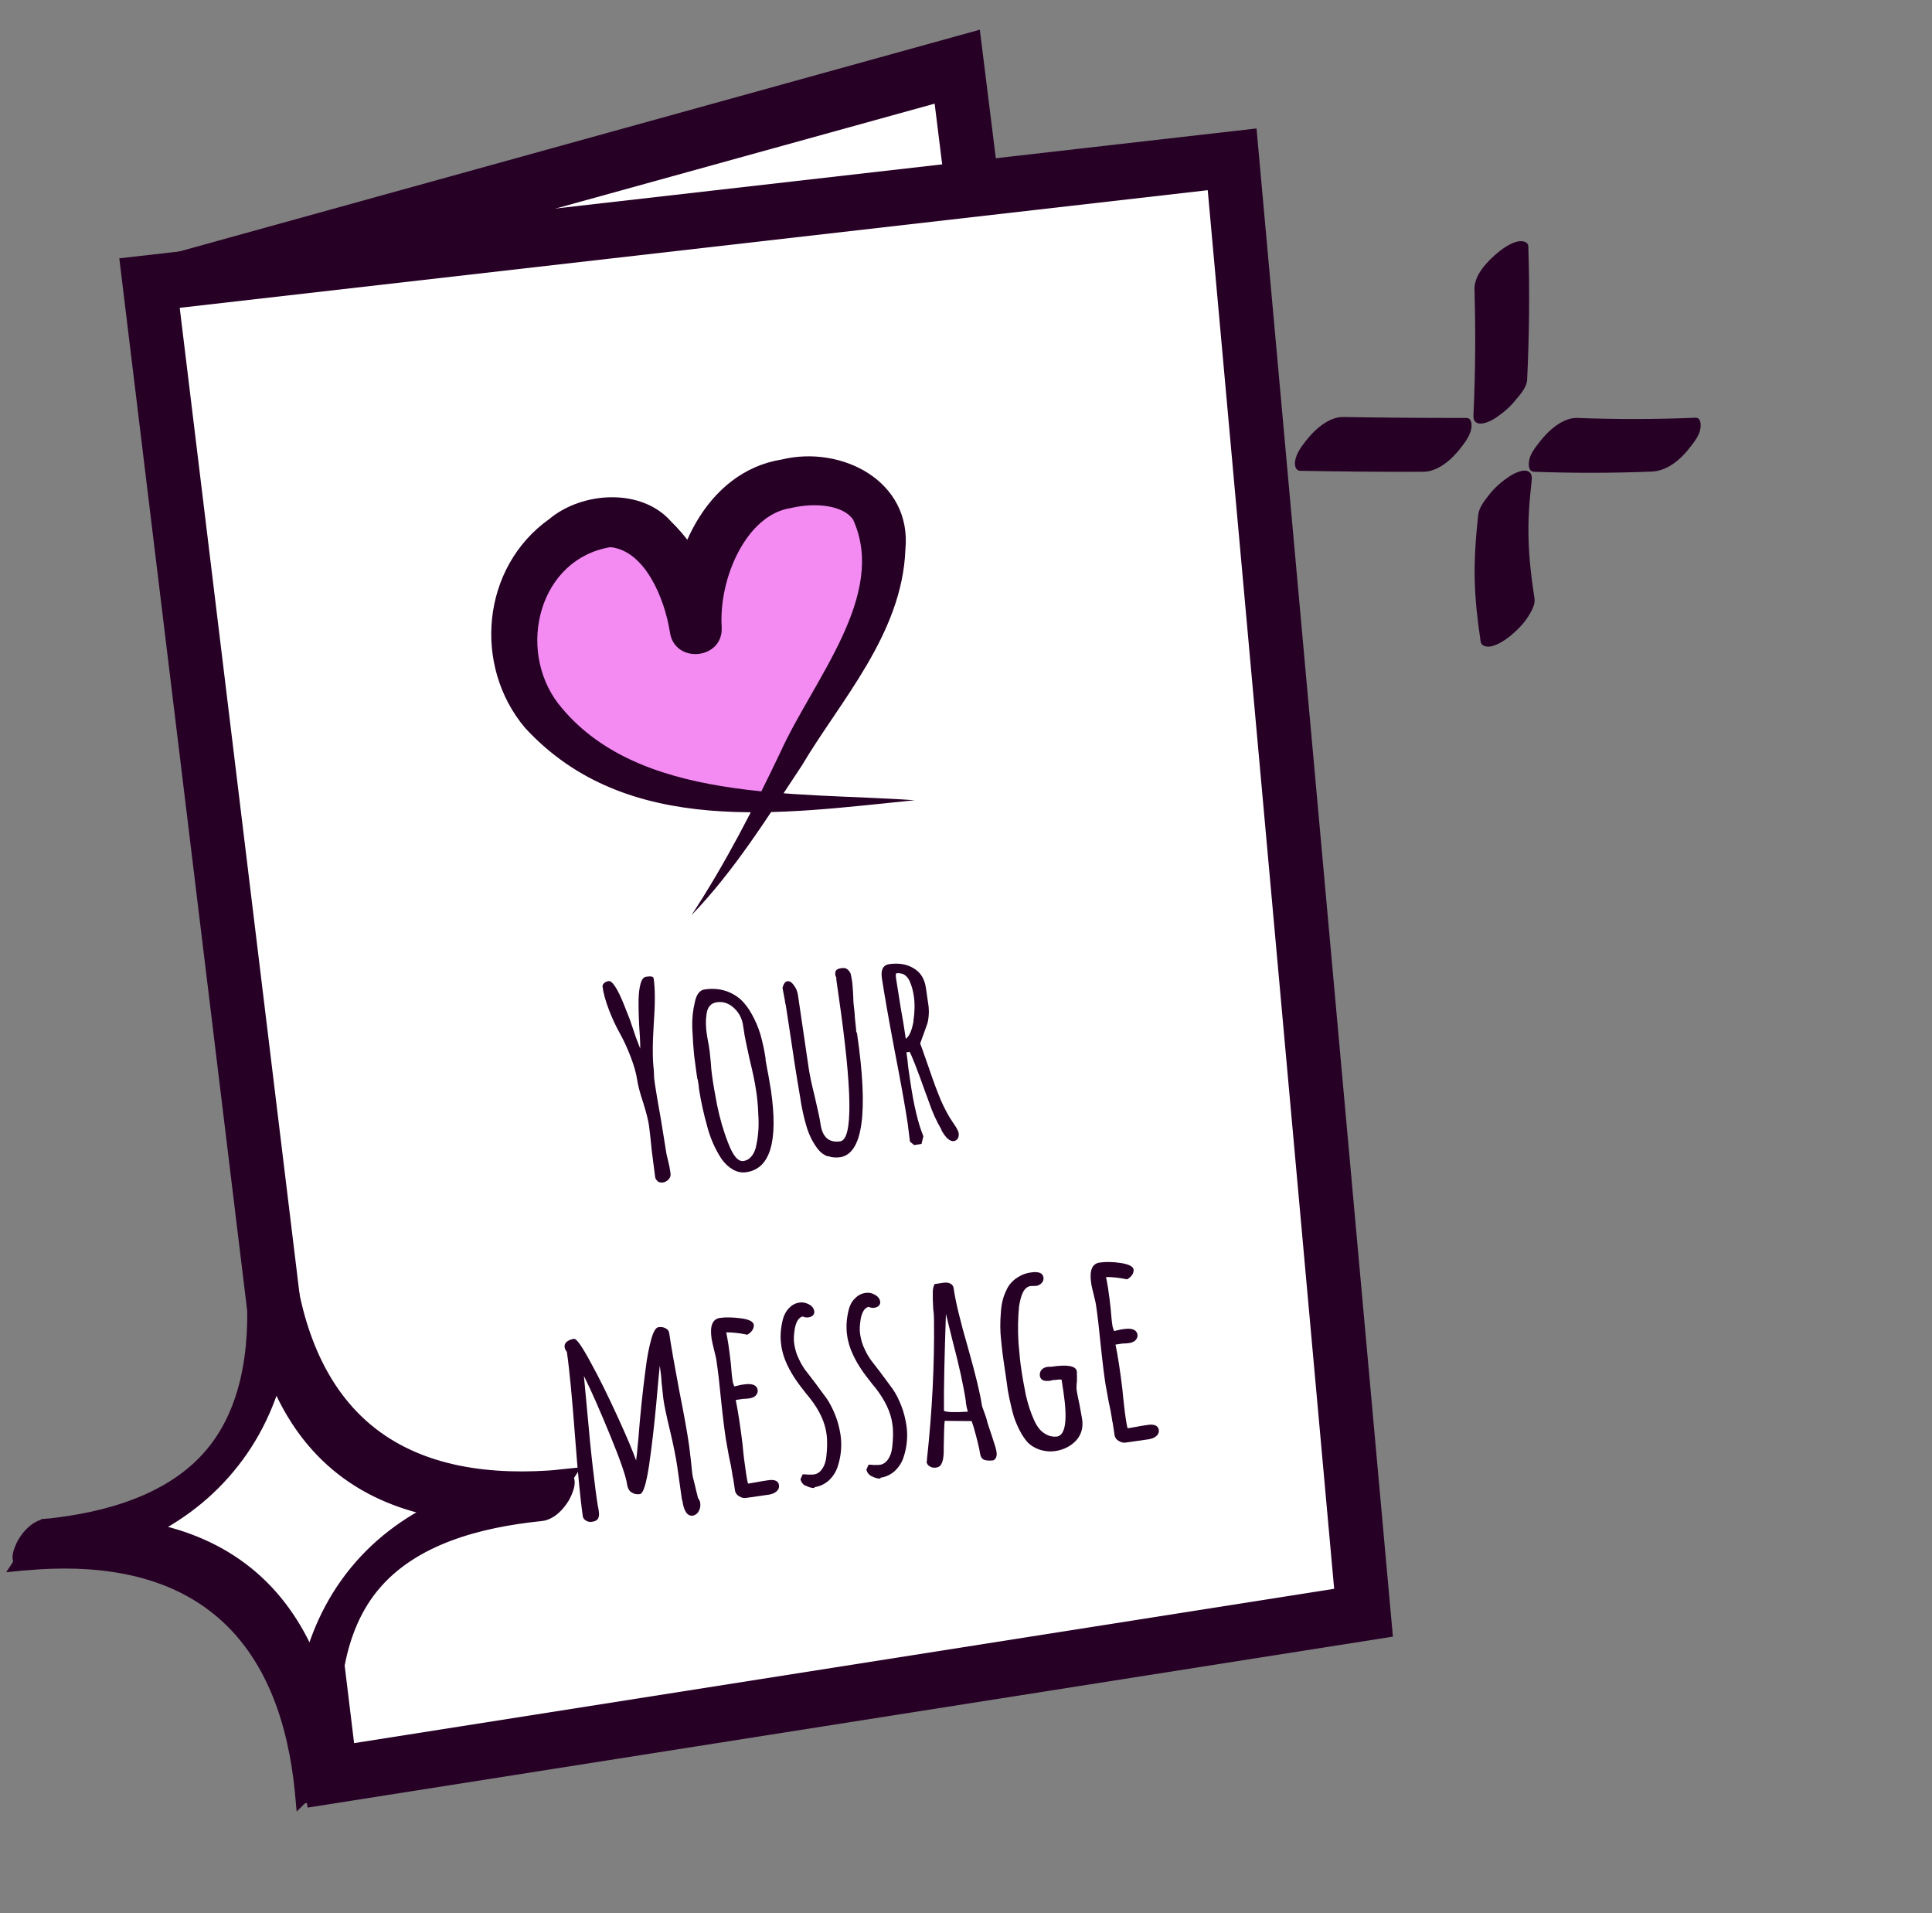
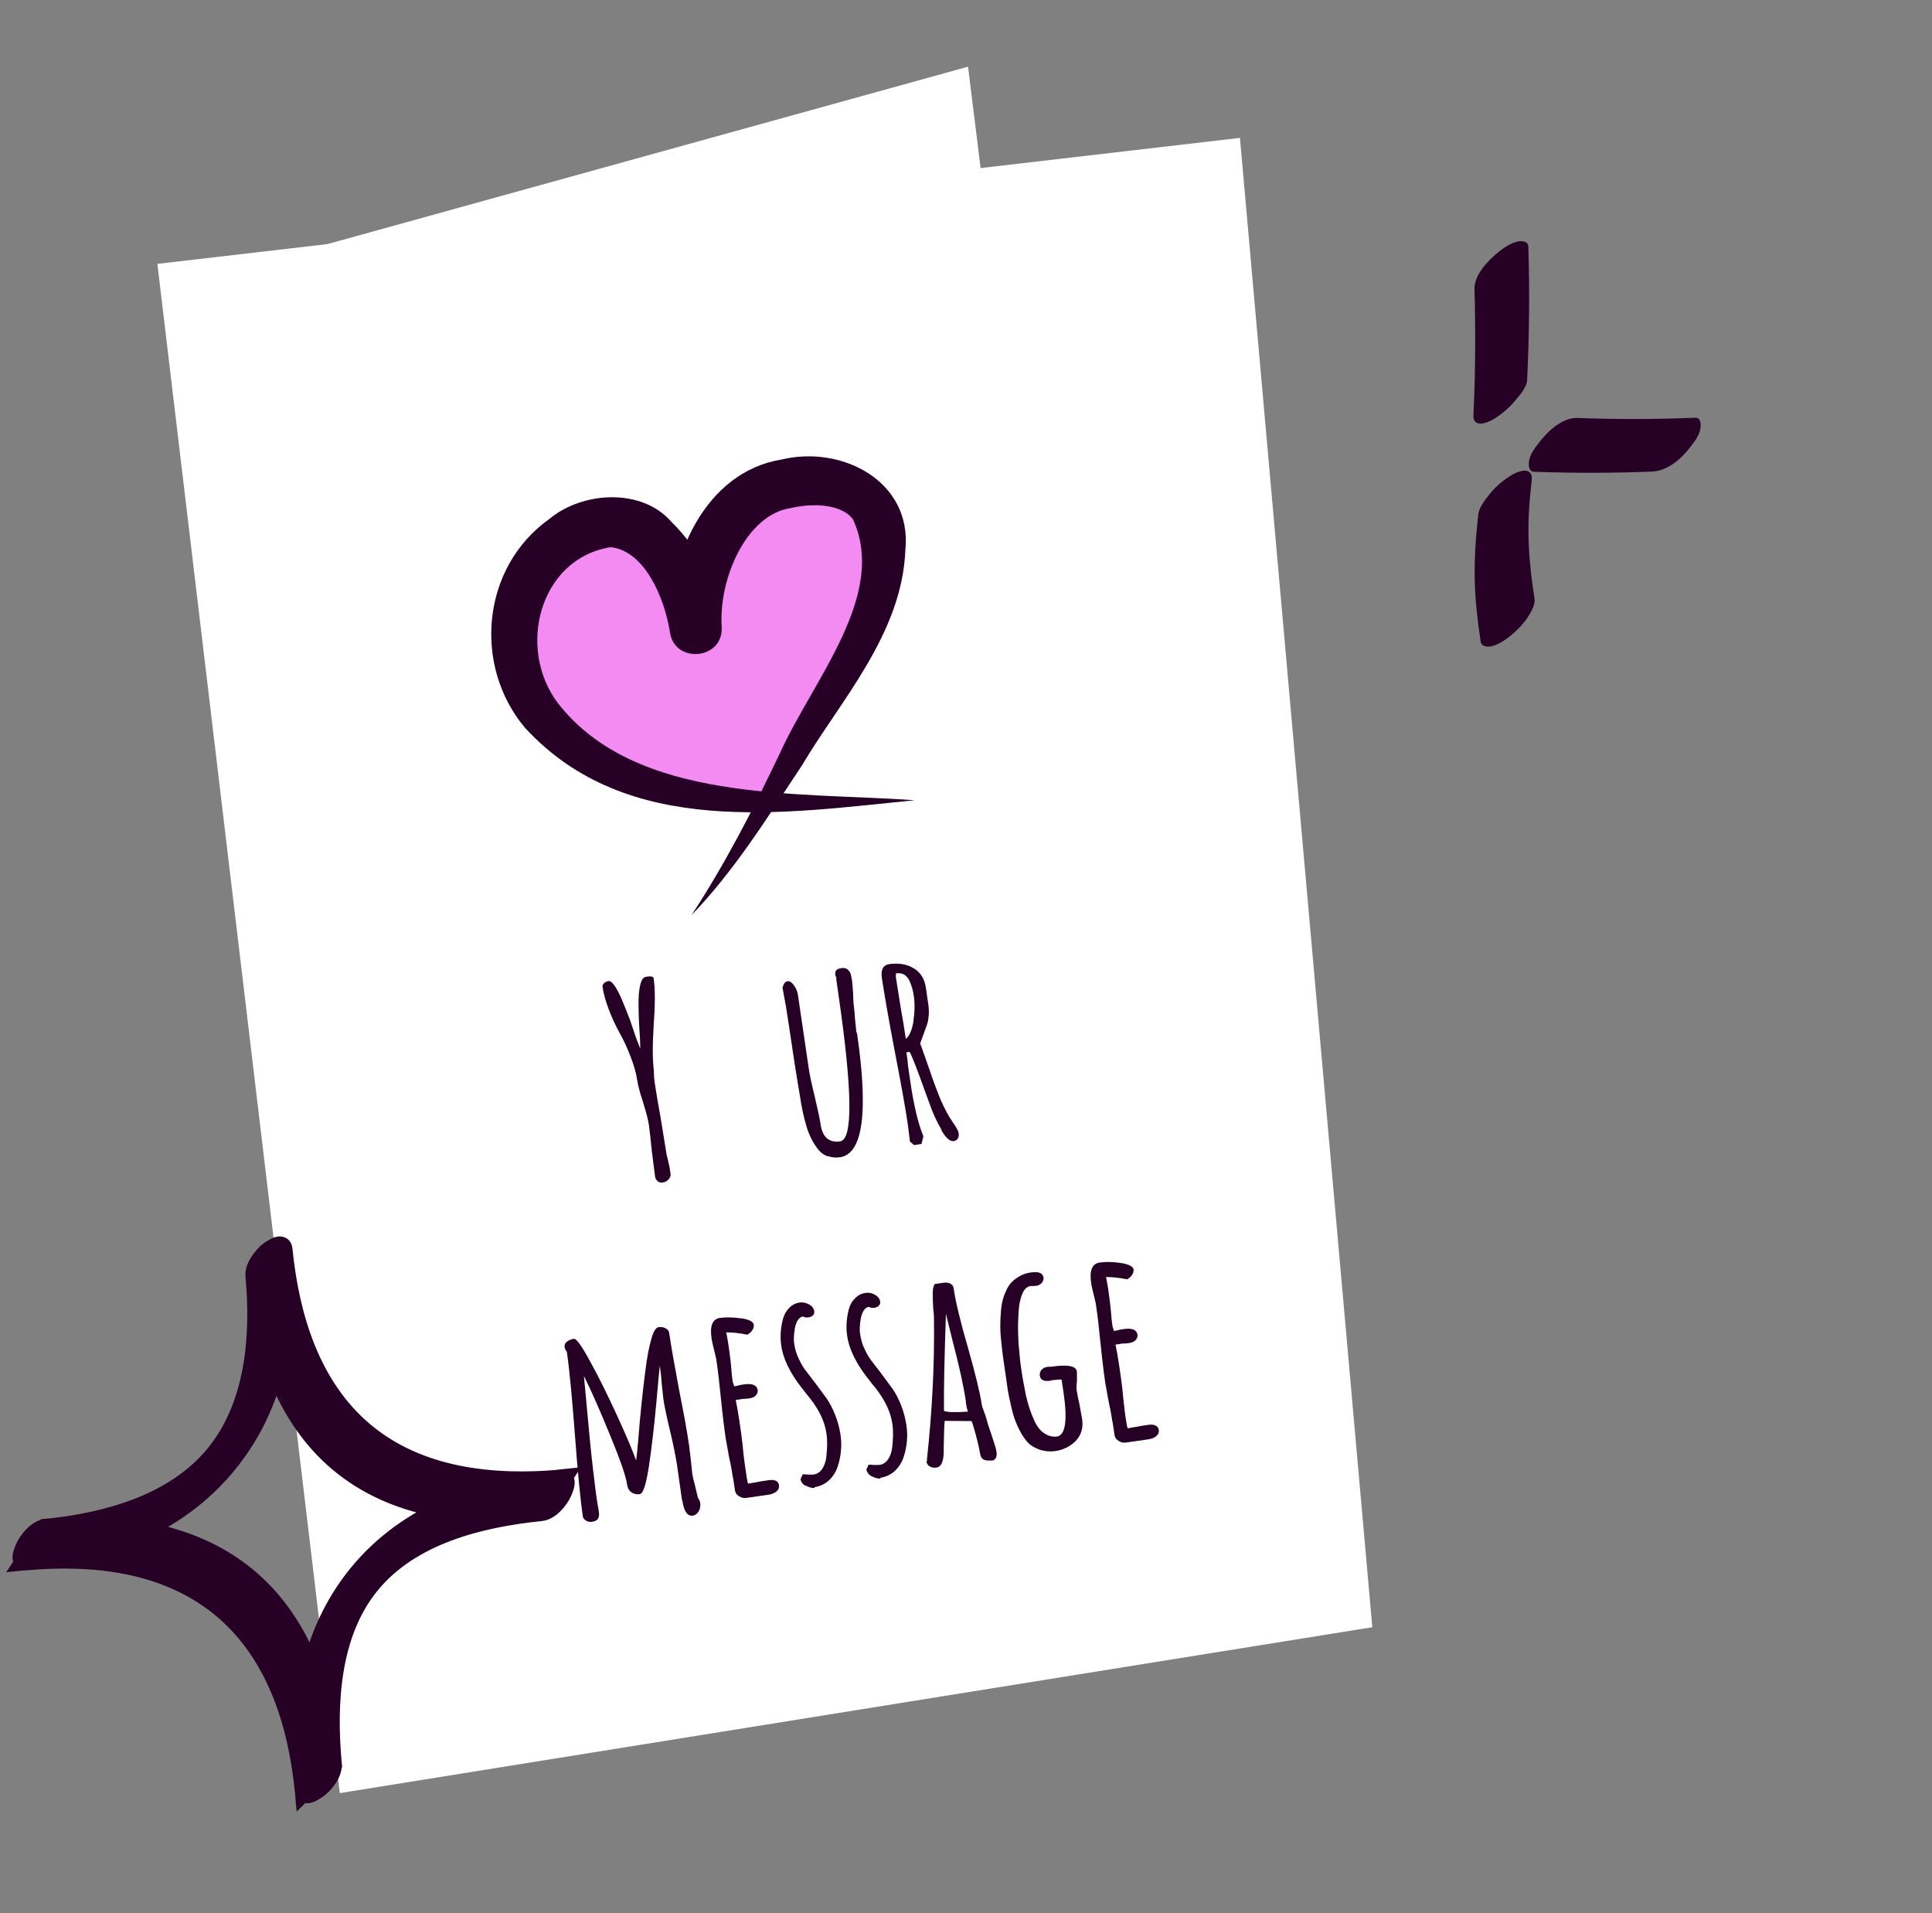
<svg xmlns="http://www.w3.org/2000/svg" width="100" height="99" viewBox="0 0 100 99" fill="none">
  <rect x="0" y="0" width="100" height="99" fill="#808080" stroke="none" />
  <path d="M50.944 10.221L50.106 3.451L8.311 15.024" fill="white" />
-   <path d="M8.098 16.512L7.402 13.535L50.715 1.537L51.772 10.024L49.004 10.415L48.377 5.364L8.098 16.512Z" fill="#260025" />
  <path d="M8.146 13.656L17.588 92.796L71.031 84.21L64.179 7.136L8.146 13.656Z" fill="white" />
-   <path d="M15.919 93.537L6.175 13.369L65.037 6.648L72.096 84.697L15.919 93.546L15.919 93.537ZM9.302 15.93L18.328 90.209L69.056 82.222L62.512 9.843L9.302 15.93Z" fill="#260025" />
  <path d="M34.049 61.128C33.97 61.075 33.924 61 33.91 60.912L33.738 59.567C33.676 58.965 33.63 58.516 33.588 58.221C33.547 57.947 33.447 57.566 33.289 57.054C33.12 56.554 33.021 56.162 32.979 55.878C32.925 55.528 32.814 55.136 32.647 54.702C32.481 54.267 32.292 53.845 32.072 53.456C31.863 53.078 31.675 52.677 31.508 52.232C31.341 51.787 31.23 51.395 31.187 51.056C31.185 50.99 31.205 50.934 31.269 50.877C31.334 50.821 31.409 50.785 31.497 50.772C31.595 50.758 31.708 50.853 31.835 51.047C31.984 51.273 32.136 51.587 32.303 52.011C32.469 52.423 32.564 52.672 32.6 52.759L32.913 53.683L33.139 54.27C33.135 54.116 33.14 53.918 33.122 53.677C33.065 52.899 33.046 52.263 33.052 51.735C33.063 51.373 33.099 51.097 33.159 50.898C33.218 50.687 33.313 50.563 33.445 50.548C33.696 50.508 33.829 50.537 33.832 50.636C33.913 51.16 33.915 51.951 33.837 53.008C33.77 54.064 33.772 54.855 33.843 55.391L33.85 55.621C33.854 55.764 33.857 55.84 33.869 55.873L33.897 56.092C33.953 56.485 34.059 57.097 34.204 57.905L34.501 59.741L34.577 60.058L34.652 60.385L34.707 60.735C34.721 60.844 34.691 60.944 34.606 61.034C34.521 61.124 34.424 61.182 34.292 61.197C34.205 61.2 34.117 61.192 34.038 61.139L34.049 61.128Z" fill="#260025" />
-   <path d="M37.94 60.528C37.717 60.403 37.525 60.222 37.353 59.986C37.008 59.458 36.748 58.873 36.586 58.219C36.414 57.609 36.286 57.009 36.192 56.43C36.177 56.32 36.163 56.222 36.161 56.156L36.121 55.905C36.121 55.905 36.108 55.839 36.097 55.84L36.057 55.588L35.928 54.615C35.898 54.319 35.861 53.848 35.831 53.19C35.817 52.74 35.859 52.3 35.966 51.857C36.005 51.669 36.066 51.514 36.15 51.401C36.235 51.289 36.342 51.22 36.474 51.205C36.846 51.15 37.187 51.172 37.497 51.262C37.807 51.352 38.086 51.508 38.323 51.709C38.538 51.912 38.743 52.169 38.917 52.493C39.092 52.806 39.245 53.153 39.355 53.523C39.465 53.904 39.554 54.308 39.622 54.745L39.626 54.855C39.678 55.139 39.719 55.401 39.77 55.63L39.903 56.417C40.291 59.074 39.861 60.481 38.636 60.661C38.396 60.701 38.164 60.653 37.94 60.528ZM38.918 59.818C39.034 59.661 39.117 59.472 39.153 59.229C39.259 58.731 39.287 58.215 39.249 57.667C39.235 57.195 39.189 56.779 39.135 56.44C39.079 56.025 38.964 55.49 38.801 54.825C38.648 54.127 38.534 53.603 38.49 53.253L38.45 53.001C38.384 52.652 38.222 52.371 37.962 52.138C37.703 51.915 37.426 51.824 37.109 51.867C36.791 51.909 36.611 52.123 36.568 52.498C36.522 52.796 36.522 53.169 36.602 53.628C36.629 53.803 36.655 53.945 36.681 54.065L36.736 54.437L36.799 55.072C36.805 55.269 36.833 55.477 36.862 55.707C36.932 56.21 37.023 56.69 37.115 57.182C37.256 57.869 37.441 58.523 37.69 59.152C37.941 59.815 38.203 60.125 38.487 60.084C38.651 60.057 38.791 59.976 38.918 59.818Z" fill="#260025" />
  <path d="M42.84 59.843C42.651 59.772 42.483 59.656 42.346 59.484C42.072 59.13 41.862 58.719 41.726 58.229C41.604 57.815 41.49 57.314 41.406 56.723C41.234 55.729 41.044 54.516 40.836 53.083L40.672 52.023C40.659 51.969 40.635 51.882 40.62 51.75C40.554 51.401 40.515 51.193 40.502 51.117C40.562 50.906 40.635 50.805 40.755 50.78C40.865 50.765 40.977 50.828 41.091 50.989C41.206 51.139 41.277 51.313 41.304 51.51L41.857 55.271C41.912 55.643 42.014 56.123 42.164 56.722C42.34 57.464 42.443 57.955 42.471 58.174C42.569 58.852 42.907 59.149 43.487 59.066C44.154 58.969 44.121 56.444 43.401 51.491L43.29 50.714L43.286 50.583C43.286 50.583 43.251 50.518 43.239 50.474C43.225 50.365 43.233 50.277 43.275 50.221C43.318 50.164 43.415 50.118 43.557 50.102C43.678 50.088 43.777 50.096 43.855 50.159C43.934 50.223 43.992 50.298 44.027 50.385C44.04 50.439 44.065 50.548 44.092 50.701C44.118 50.843 44.136 51.084 44.157 51.413C44.165 51.687 44.172 51.918 44.2 52.115C44.228 52.322 44.245 52.52 44.25 52.684L44.311 53.264L44.315 53.374C44.315 53.374 44.35 53.45 44.362 53.493C44.957 57.583 44.659 59.711 43.478 59.889C43.26 59.918 43.05 59.902 42.862 59.831L42.84 59.843Z" fill="#260025" />
  <path d="M48.74 58.479C48.473 58.026 48.262 57.56 48.093 57.06L47.925 56.604C47.469 55.322 47.184 54.605 47.08 54.433L46.916 54.46C46.957 54.722 46.987 54.974 47.004 55.193L47.115 55.958C47.295 57.194 47.521 58.142 47.794 58.804L47.696 59.202L47.313 59.258L47.099 59.078L46.983 58.148C46.86 57.317 46.636 56.072 46.31 54.39C45.971 52.61 45.758 51.354 45.648 50.632C45.58 50.195 45.705 49.95 46.01 49.897C46.514 49.827 46.933 49.891 47.291 50.111C47.648 50.32 47.856 50.654 47.925 51.124L48.064 52.086C48.079 52.228 48.084 52.382 48.068 52.569C48.051 52.756 48.023 52.911 47.982 53.022L47.79 53.555L47.627 53.999L47.747 54.325L48.083 55.281C48.312 55.966 48.527 56.531 48.705 56.954C48.893 57.376 49.091 57.755 49.321 58.088L49.424 58.239C49.539 58.411 49.609 58.552 49.624 58.661C49.626 58.749 49.629 58.837 49.576 58.915C49.535 58.993 49.459 59.039 49.372 59.053C49.164 59.081 48.95 58.89 48.717 58.469L48.74 58.479ZM47.275 52.857C47.348 52.382 47.357 51.954 47.301 51.56C47.26 51.265 47.185 50.992 47.068 50.743C46.998 50.603 46.907 50.507 46.795 50.433C46.673 50.371 46.54 50.353 46.387 50.368L46.367 50.446L46.371 50.578L46.629 52.206C46.72 52.687 46.802 53.2 46.884 53.758C47.067 53.632 47.201 53.32 47.285 52.845L47.275 52.857Z" fill="#260025" />
  <path d="M35.305 77.662L35.179 76.776L35.054 75.891C34.985 75.431 34.868 74.831 34.692 74.09C34.491 73.261 34.375 72.693 34.333 72.376L34.241 71.511C34.233 71.259 34.192 70.975 34.15 70.668C34.132 70.79 34.075 71.451 33.968 72.64C33.859 73.796 33.738 74.865 33.592 75.858C33.445 76.806 33.295 77.294 33.12 77.322C32.945 77.349 32.801 77.309 32.678 77.225C32.554 77.141 32.484 77 32.457 76.814C32.401 76.41 32.112 75.573 31.591 74.304C31.069 73.034 30.621 72.005 30.223 71.204L30.37 72.781C30.486 74.106 30.597 75.212 30.7 76.088C30.802 76.941 30.875 77.521 30.928 77.827C30.93 77.903 30.954 77.969 30.967 78.034L30.995 78.231C31.021 78.384 31.003 78.505 30.951 78.595C30.899 78.684 30.78 78.743 30.605 78.759C30.517 78.762 30.418 78.754 30.328 78.69C30.238 78.638 30.181 78.563 30.168 78.476C30.03 77.535 29.899 76.112 29.754 74.216C29.609 72.321 29.478 70.897 29.34 69.957C29.272 69.882 29.237 69.795 29.223 69.708C29.209 69.598 29.25 69.509 29.346 69.429C29.443 69.361 29.562 69.302 29.715 69.286C29.836 69.272 30.122 69.669 30.564 70.491C31.017 71.312 31.474 72.243 31.956 73.293C32.437 74.344 32.757 75.103 32.925 75.581C32.961 75.317 32.987 75.085 33.002 74.865L33.036 74.524C33.139 73.192 33.267 71.98 33.41 70.899C33.489 70.238 33.594 69.719 33.703 69.331C33.812 68.922 33.937 68.709 34.079 68.683C34.21 68.668 34.331 68.675 34.443 68.738C34.554 68.789 34.623 68.875 34.637 68.985C34.734 69.652 34.907 70.635 35.155 71.956C35.4 73.179 35.572 74.129 35.669 74.818L35.757 75.551L35.834 76.284C35.849 76.394 35.886 76.557 35.948 76.775L36.061 77.255C36.085 77.331 36.098 77.397 36.111 77.451C36.112 77.495 36.124 77.528 36.135 77.527C36.204 77.635 36.24 77.722 36.242 77.777C36.268 77.93 36.239 78.073 36.167 78.207C36.094 78.341 35.986 78.41 35.866 78.436C35.582 78.477 35.398 78.219 35.315 77.64L35.305 77.662Z" fill="#260025" />
  <path d="M38.252 77.431C38.14 77.368 38.071 77.271 38.046 77.151L37.991 76.791L37.95 76.517C37.925 76.43 37.911 76.343 37.897 76.233C37.869 76.037 37.816 75.742 37.728 75.36L37.57 74.475C37.501 74.027 37.415 73.349 37.322 72.451C37.243 71.641 37.168 70.973 37.086 70.426C37.071 70.295 37.021 70.11 36.958 69.848C36.895 69.587 36.846 69.39 36.831 69.27C36.734 68.614 36.877 68.258 37.271 68.203C37.577 68.16 37.94 68.171 38.359 68.225C38.778 68.278 39.001 68.403 39.017 68.567C39.02 68.655 39.001 68.754 38.938 68.844C38.875 68.934 38.789 69.013 38.681 69.072C38.272 68.985 37.909 68.952 37.59 68.951C37.616 69.082 37.655 69.289 37.696 69.54C37.751 69.912 37.794 70.24 37.825 70.536C37.86 70.985 37.892 71.314 37.931 71.532L38.004 71.749L38.222 71.699C38.298 71.675 38.386 71.661 38.495 71.647C38.932 71.579 39.177 71.681 39.217 71.933C39.231 72.031 39.201 72.12 39.127 72.21C39.052 72.289 38.955 72.336 38.824 72.362C38.66 72.389 38.528 72.393 38.43 72.396L38.08 72.45C38.131 72.69 38.196 73.04 38.265 73.499C38.334 73.958 38.39 74.374 38.434 74.746C38.484 75.315 38.541 75.731 38.582 76.004C38.653 76.518 38.704 76.78 38.726 76.779L39.185 76.7C39.338 76.673 39.524 76.635 39.753 76.606C40.103 76.551 40.293 76.644 40.321 76.863C40.336 76.995 40.295 77.095 40.188 77.186C40.081 77.277 39.951 77.325 39.787 77.352L38.617 77.519C38.496 77.533 38.386 77.514 38.274 77.441L38.252 77.431Z" fill="#260025" />
  <path d="M41.683 76.888C41.549 76.816 41.469 76.708 41.432 76.555L41.545 76.299C41.6 76.298 41.687 76.295 41.82 76.313C41.962 76.309 42.072 76.317 42.138 76.304C42.302 76.277 42.442 76.185 42.558 76.016C42.673 75.848 42.744 75.637 42.77 75.395C42.822 74.932 42.831 74.537 42.777 74.187C42.693 73.574 42.4 72.968 41.92 72.357L41.727 72.121C41.51 71.842 41.315 71.595 41.166 71.369C41.016 71.143 40.877 70.906 40.748 70.635C40.584 70.288 40.475 69.94 40.431 69.579C40.375 69.174 40.406 68.734 40.523 68.27C40.583 68.048 40.687 67.847 40.846 67.689C40.995 67.531 41.179 67.437 41.387 67.409C41.551 67.382 41.717 67.421 41.873 67.504C42.029 67.587 42.121 67.705 42.147 67.858C42.15 67.946 42.141 68.012 42.077 68.069C42.024 68.126 41.948 68.161 41.849 68.175C41.751 68.189 41.652 68.181 41.551 68.129C41.355 68.168 41.218 68.37 41.142 68.734C41.086 69.076 41.072 69.351 41.111 69.559C41.152 69.821 41.226 70.093 41.355 70.342C41.472 70.602 41.622 70.839 41.782 71.032L42.17 71.537L42.788 72.374C42.949 72.611 43.101 72.903 43.231 73.229C43.362 73.554 43.449 73.903 43.504 74.242C43.586 74.799 43.537 75.361 43.356 75.904C43.265 76.182 43.108 76.417 42.905 76.61C42.691 76.803 42.442 76.92 42.158 76.962L42.159 77.006C41.995 77.011 41.85 76.96 41.716 76.887L41.683 76.888Z" fill="#260025" />
  <path d="M45.094 76.39C44.971 76.317 44.88 76.21 44.843 76.057L44.956 75.801C45.011 75.8 45.099 75.797 45.231 75.815C45.373 75.811 45.484 75.818 45.549 75.805C45.713 75.779 45.853 75.686 45.969 75.518C46.084 75.35 46.155 75.139 46.181 74.897C46.233 74.434 46.243 74.038 46.188 73.689C46.104 73.076 45.811 72.47 45.331 71.848L45.137 71.612C44.92 71.333 44.726 71.086 44.577 70.86C44.427 70.634 44.288 70.396 44.159 70.126C43.995 69.779 43.886 69.431 43.842 69.07C43.786 68.665 43.816 68.225 43.934 67.76C43.993 67.539 44.097 67.338 44.258 67.191C44.407 67.032 44.59 66.939 44.798 66.911C44.962 66.884 45.128 66.912 45.284 67.006C45.441 67.089 45.532 67.207 45.559 67.36C45.561 67.448 45.552 67.514 45.488 67.571C45.435 67.627 45.359 67.663 45.261 67.677C45.162 67.691 45.063 67.683 44.963 67.631C44.766 67.67 44.63 67.871 44.553 68.236C44.497 68.578 44.483 68.853 44.523 69.061C44.563 69.323 44.637 69.595 44.766 69.844C44.883 70.104 45.033 70.341 45.193 70.534L45.581 71.038L46.2 71.876C46.371 72.113 46.512 72.405 46.643 72.731C46.773 73.056 46.861 73.405 46.915 73.755C46.998 74.312 46.949 74.874 46.767 75.417C46.677 75.695 46.519 75.93 46.316 76.123C46.103 76.316 45.853 76.433 45.569 76.475L45.571 76.519C45.406 76.524 45.262 76.473 45.128 76.4L45.094 76.39Z" fill="#260025" />
  <path d="M50.934 75.545C50.822 75.493 50.753 75.385 50.726 75.211C50.685 74.937 50.572 74.469 50.388 73.826L50.292 73.543L48.897 73.531C48.87 73.751 48.861 74.191 48.848 74.85C48.862 75.311 48.817 75.62 48.712 75.787C48.66 75.877 48.574 75.934 48.453 75.949C48.344 75.963 48.234 75.956 48.133 75.893C48.033 75.841 47.975 75.755 47.961 75.656L47.981 75.579L47.979 75.524C48.246 73.067 48.371 70.669 48.344 68.32C48.343 68.287 48.342 68.221 48.339 68.133C48.336 68.046 48.332 67.914 48.305 67.75C48.284 67.41 48.276 67.125 48.281 66.927C48.274 66.719 48.314 66.564 48.376 66.452L48.846 66.383C48.978 66.368 49.088 66.376 49.188 66.427C49.288 66.479 49.346 66.555 49.36 66.664C49.458 67.364 49.708 68.389 50.1 69.739C50.494 71.132 50.732 72.114 50.815 72.682C50.816 72.737 50.865 72.878 50.948 73.095C51.02 73.302 51.068 73.432 51.081 73.498C51.083 73.564 51.179 73.835 51.336 74.303C51.481 74.738 51.566 75.01 51.581 75.141C51.609 75.36 51.558 75.493 51.418 75.574C51.21 75.602 51.045 75.585 50.934 75.545ZM49.998 72.553C49.874 71.722 49.645 70.675 49.311 69.411L48.961 67.994C48.885 70.214 48.847 71.885 48.859 73.016C49.015 73.088 49.422 73.097 50.101 73.055C50.053 72.925 50.015 72.75 49.987 72.553L49.998 72.553Z" fill="#260025" />
  <path d="M53.895 75.049C53.673 74.979 53.473 74.886 53.304 74.748C53.169 74.642 53.032 74.46 52.893 74.234C52.754 73.996 52.648 73.769 52.565 73.552C52.494 73.389 52.421 73.138 52.345 72.811C52.269 72.484 52.206 72.201 52.166 71.96L52.054 71.162L51.971 70.604C51.889 70.069 51.843 69.631 51.811 69.291C51.765 68.875 51.763 68.425 51.803 67.952C51.824 67.523 51.911 67.136 52.076 66.801C52.22 66.457 52.465 66.208 52.8 66.033C52.951 65.941 53.147 65.88 53.365 65.851C53.759 65.795 53.97 65.877 54.01 66.106C54.024 66.216 53.995 66.315 53.92 66.394C53.846 66.474 53.748 66.531 53.628 66.546C53.573 66.548 53.518 66.549 53.474 66.551C53.431 66.552 53.387 66.553 53.332 66.555C53.179 66.582 53.05 66.684 52.957 66.863C52.863 67.041 52.794 67.296 52.748 67.594C52.689 68.189 52.675 68.826 52.718 69.506C52.77 70.141 52.817 70.601 52.87 70.907C52.912 71.224 52.991 71.65 53.095 72.185C53.209 72.686 53.354 73.121 53.518 73.479C53.612 73.696 53.716 73.857 53.819 73.975C53.921 74.093 54.056 74.188 54.201 74.26C54.368 74.343 54.544 74.359 54.708 74.344C55.145 74.275 55.265 73.514 55.045 72.038L54.949 71.404C54.883 71.384 54.773 71.388 54.631 71.414L54.51 71.417L54.358 71.455C54.041 71.497 53.863 71.426 53.823 71.207C53.808 71.076 53.838 70.976 53.912 70.886C53.987 70.807 54.095 70.749 54.237 70.734L54.435 70.728C55.266 70.604 55.697 70.69 55.738 70.974C55.741 71.062 55.746 71.227 55.742 71.479C55.716 71.711 55.71 71.876 55.735 71.984C55.762 72.138 55.802 72.378 55.878 72.705L56.01 73.437C56.078 73.874 55.968 74.251 55.703 74.544C55.426 74.838 55.069 75.025 54.632 75.093C54.37 75.133 54.127 75.108 53.906 75.049L53.895 75.049Z" fill="#260025" />
  <path d="M57.899 74.567C57.788 74.504 57.719 74.407 57.693 74.287L57.638 73.927L57.597 73.653C57.573 73.566 57.559 73.479 57.545 73.37C57.517 73.173 57.464 72.878 57.376 72.496L57.217 71.611C57.149 71.163 57.063 70.485 56.97 69.587C56.89 68.777 56.815 68.109 56.733 67.563C56.718 67.431 56.669 67.246 56.606 66.984C56.543 66.723 56.493 66.526 56.479 66.406C56.382 65.75 56.525 65.394 56.919 65.339C57.225 65.296 57.587 65.297 58.007 65.361C58.426 65.425 58.649 65.539 58.676 65.703C58.678 65.791 58.659 65.89 58.596 65.98C58.533 66.07 58.448 66.149 58.34 66.207C57.931 66.121 57.567 66.088 57.249 66.087C57.275 66.218 57.314 66.425 57.354 66.676C57.409 67.048 57.452 67.376 57.483 67.672C57.519 68.121 57.55 68.45 57.59 68.668L57.662 68.885L57.88 68.835C57.957 68.811 58.044 68.797 58.154 68.783C58.591 68.715 58.835 68.817 58.876 69.069C58.89 69.167 58.859 69.256 58.785 69.346C58.711 69.425 58.614 69.472 58.483 69.498C58.319 69.525 58.187 69.528 58.088 69.531L57.738 69.586C57.789 69.826 57.855 70.175 57.924 70.635C57.992 71.094 58.049 71.509 58.093 71.881C58.143 72.451 58.2 72.867 58.23 73.14C58.3 73.654 58.352 73.916 58.374 73.916L58.833 73.836C58.986 73.809 59.171 73.771 59.401 73.742C59.751 73.688 59.94 73.781 59.98 73.999C59.995 74.13 59.954 74.23 59.847 74.322C59.739 74.413 59.609 74.46 59.434 74.488L58.264 74.655C58.144 74.669 58.033 74.651 57.922 74.577L57.899 74.567Z" fill="#260025" />
  <path d="M28.903 37.171C27.809 35.692 27.395 33.886 27.162 32.102C27.117 31.6 27.071 31.069 27.205 30.562C27.423 29.827 28.005 29.25 28.59 28.757C29.35 28.118 30.2 27.477 31.215 27.335C32.528 27.155 33.808 27.844 34.647 28.826C35.485 29.809 35.91 30.971 36.335 32.134C36.303 31.071 36.782 30.078 37.324 29.138C38.066 27.912 38.959 26.71 40.287 26.026C41.615 25.343 43.446 25.4 44.436 26.433C45.302 27.331 45.342 28.673 45.139 29.882C44.756 32.104 43.739 34.15 42.598 36.087C41.772 37.511 40.772 40.144 39.27 41.028C36.354 42.739 30.468 39.39 28.843 37.172L28.903 37.171Z" fill="#F38BF2" />
  <path d="M47.36 41.412C40.581 42.078 32.463 43.41 27.177 37.668C24.47 34.459 24.915 29.36 28.43 26.861C30.154 25.422 33.222 25.248 34.743 26.997C36.284 28.501 37.073 30.327 37.352 32.358L34.667 32.602C34.555 28.879 36.487 24.416 40.466 23.779C43.544 23.034 47.216 24.881 46.862 28.455C46.694 32.811 43.48 36.28 41.513 39.603C39.744 42.267 38.032 45.038 35.791 47.362C37.559 44.671 38.997 41.854 40.379 38.957C42.087 35.18 45.953 30.794 44.149 26.877C43.638 26.159 42.246 25.983 40.922 26.295C38.648 26.635 37.197 29.915 37.354 32.439C37.46 34.15 34.884 34.39 34.669 32.683C34.401 31.005 33.401 28.506 31.601 28.316C27.92 28.916 26.727 33.548 28.88 36.393C32.924 41.574 41.201 40.972 47.333 41.413L47.36 41.412Z" fill="#260025" />
-   <path d="M13.924 65.343C14.756 74.018 10.391 79.12 1.871 79.937C10.302 79.129 15.629 83.123 16.477 91.975C15.646 83.3 19.587 78.239 28.53 77.381C19.587 78.239 14.739 73.847 13.924 65.343Z" fill="white" />
  <mask id="path-19-outside-1_1058_55593" maskUnits="userSpaceOnUse" x="-1.352" y="62.042" width="33.816" height="33.816" fill="black">
    <rect fill="white" x="-1.352" y="62.042" width="33.816" height="33.816" />
    <path d="M13.205 66.039C13.494 69.193 13.205 72.796 11.089 75.327C8.999 77.835 5.539 78.78 2.419 79.099C1.981 79.141 1.62 79.548 1.399 79.9C1.333 80.002 0.921 80.806 1.324 80.768C4.817 80.454 8.544 80.854 11.361 83.126C14.253 85.453 15.402 89.103 15.758 92.672C15.797 93.081 16.509 92.517 16.597 92.433C16.894 92.15 17.224 91.711 17.19 91.281C16.907 88.181 17.088 84.533 19.149 82.007C21.246 79.43 24.822 78.543 27.977 78.22C28.414 78.178 28.775 77.772 28.996 77.42C29.062 77.317 29.475 76.513 29.072 76.552C25.497 76.874 21.666 76.476 18.83 74.082C16.062 71.744 14.985 68.134 14.637 64.648C14.598 64.238 13.887 64.802 13.798 64.887C13.501 65.17 13.164 65.609 13.205 66.039C13.56 69.593 14.699 73.28 17.52 75.661C20.408 78.098 24.339 78.541 27.975 78.206C28.342 77.648 28.71 77.096 29.077 76.537C25.076 76.941 21.142 78.269 18.525 81.475C15.947 84.643 15.398 88.697 15.757 92.658C16.236 92.192 16.709 91.726 17.188 91.26C16.82 87.631 15.613 83.889 12.67 81.526C9.801 79.218 5.979 78.765 2.418 79.093C2.051 79.651 1.683 80.203 1.316 80.762C5.277 80.361 9.1 78.962 11.703 75.833C14.332 72.681 14.991 68.623 14.629 64.635C14.59 64.225 13.879 64.789 13.79 64.874C13.501 65.17 13.171 65.608 13.205 66.039Z" />
  </mask>
  <path d="M13.205 66.039C13.494 69.193 13.205 72.796 11.089 75.327C8.999 77.835 5.539 78.78 2.419 79.099C1.981 79.141 1.62 79.548 1.399 79.9C1.333 80.002 0.921 80.806 1.324 80.768C4.817 80.454 8.544 80.854 11.361 83.126C14.253 85.453 15.402 89.103 15.758 92.672C15.797 93.081 16.509 92.517 16.597 92.433C16.894 92.15 17.224 91.711 17.19 91.281C16.907 88.181 17.088 84.533 19.149 82.007C21.246 79.43 24.822 78.543 27.977 78.22C28.414 78.178 28.775 77.772 28.996 77.42C29.062 77.317 29.475 76.513 29.072 76.552C25.497 76.874 21.666 76.476 18.83 74.082C16.062 71.744 14.985 68.134 14.637 64.648C14.598 64.238 13.887 64.802 13.798 64.887C13.501 65.17 13.164 65.609 13.205 66.039C13.56 69.593 14.699 73.28 17.52 75.661C20.408 78.098 24.339 78.541 27.975 78.206C28.342 77.648 28.71 77.096 29.077 76.537C25.076 76.941 21.142 78.269 18.525 81.475C15.947 84.643 15.398 88.697 15.757 92.658C16.236 92.192 16.709 91.726 17.188 91.26C16.82 87.631 15.613 83.889 12.67 81.526C9.801 79.218 5.979 78.765 2.418 79.093C2.051 79.651 1.683 80.203 1.316 80.762C5.277 80.361 9.1 78.962 11.703 75.833C14.332 72.681 14.991 68.623 14.629 64.635C14.59 64.225 13.879 64.789 13.79 64.874C13.501 65.17 13.171 65.608 13.205 66.039Z" fill="#260025" />
  <path d="M11.089 75.327L10.706 75.006L10.705 75.007L11.089 75.327ZM2.419 79.099L2.466 79.597L2.47 79.597L2.419 79.099ZM1.399 79.9L1.82 80.17L1.822 80.166L1.399 79.9ZM1.324 80.768L1.279 80.27L1.276 80.27L1.324 80.768ZM11.361 83.126L11.047 83.515L11.048 83.515L11.361 83.126ZM15.758 92.672L16.256 92.624L16.256 92.622L15.758 92.672ZM16.597 92.433L16.942 92.795L16.942 92.794L16.597 92.433ZM17.19 91.281L17.688 91.241L17.688 91.235L17.19 91.281ZM19.149 82.007L19.536 82.324L19.537 82.323L19.149 82.007ZM27.977 78.22L27.929 77.722L27.926 77.723L27.977 78.22ZM28.996 77.42L28.576 77.15L28.573 77.153L28.996 77.42ZM29.072 76.552L29.116 77.049L29.119 77.049L29.072 76.552ZM18.83 74.082L18.508 74.464L18.508 74.464L18.83 74.082ZM14.637 64.648L14.139 64.695L14.14 64.697L14.637 64.648ZM13.798 64.887L13.453 64.525L13.453 64.525L13.798 64.887ZM17.52 75.661L17.197 76.043L17.198 76.043L17.52 75.661ZM27.975 78.206L28.021 78.704L28.261 78.682L28.393 78.481L27.975 78.206ZM29.077 76.537L29.495 76.812L30.072 75.934L29.027 76.04L29.077 76.537ZM18.525 81.475L18.138 81.159L18.138 81.159L18.525 81.475ZM15.757 92.658L15.259 92.703L15.354 93.748L16.105 93.016L15.757 92.658ZM17.188 91.26L17.537 91.619L17.71 91.45L17.686 91.21L17.188 91.26ZM12.67 81.526L12.356 81.916L12.357 81.916L12.67 81.526ZM2.418 79.093L2.372 78.595L2.132 78.617L2 78.818L2.418 79.093ZM1.316 80.762L0.898 80.487L0.322 81.365L1.366 81.259L1.316 80.762ZM11.703 75.833L11.319 75.513L11.319 75.513L11.703 75.833ZM14.629 64.635L15.127 64.59L15.127 64.587L14.629 64.635ZM13.79 64.874L13.445 64.511L13.438 64.518L13.432 64.525L13.79 64.874ZM12.707 66.084C12.993 69.203 12.689 72.633 10.706 75.006L11.473 75.648C13.721 72.959 13.995 69.183 13.703 65.993L12.707 66.084ZM10.705 75.007C8.745 77.359 5.455 78.286 2.368 78.602L2.47 79.597C5.623 79.274 9.253 78.311 11.473 75.647L10.705 75.007ZM2.371 78.602C2.012 78.636 1.717 78.816 1.499 79.007C1.278 79.199 1.103 79.431 0.976 79.633L1.822 80.166C1.916 80.016 2.032 79.869 2.157 79.76C2.284 79.649 2.388 79.605 2.466 79.597L2.371 78.602ZM0.978 79.629C0.923 79.716 0.782 79.986 0.705 80.247C0.672 80.361 0.62 80.571 0.67 80.778C0.698 80.9 0.77 81.052 0.927 81.159C1.081 81.264 1.247 81.278 1.371 81.266L1.276 80.27C1.3 80.268 1.391 80.265 1.49 80.332C1.593 80.403 1.631 80.498 1.643 80.547C1.653 80.591 1.648 80.612 1.649 80.597C1.651 80.585 1.655 80.562 1.665 80.527C1.686 80.456 1.72 80.372 1.756 80.296C1.793 80.215 1.821 80.168 1.82 80.17L0.978 79.629ZM1.368 81.266C4.81 80.956 8.379 81.363 11.047 83.515L11.675 82.737C8.709 80.345 4.824 79.951 1.279 80.27L1.368 81.266ZM11.048 83.515C13.786 85.719 14.91 89.207 15.261 92.721L16.256 92.622C15.894 88.999 14.719 85.186 11.675 82.736L11.048 83.515ZM15.26 92.719C15.272 92.843 15.317 93.003 15.447 93.134C15.581 93.27 15.744 93.313 15.87 93.318C16.086 93.328 16.283 93.236 16.389 93.181C16.632 93.056 16.87 92.864 16.942 92.795L16.252 92.071C16.256 92.068 16.247 92.076 16.222 92.096C16.201 92.113 16.172 92.135 16.139 92.16C16.07 92.21 15.995 92.259 15.929 92.293C15.897 92.31 15.875 92.319 15.864 92.322C15.85 92.327 15.871 92.317 15.916 92.32C15.969 92.322 16.07 92.342 16.157 92.431C16.24 92.514 16.254 92.602 16.256 92.624L15.26 92.719ZM16.942 92.794C17.114 92.631 17.304 92.414 17.45 92.163C17.594 91.915 17.717 91.595 17.688 91.241L16.692 91.32C16.698 91.397 16.672 91.511 16.585 91.661C16.5 91.807 16.378 91.951 16.252 92.071L16.942 92.794ZM17.688 91.235C17.406 88.155 17.608 84.686 19.536 82.324L18.761 81.691C16.567 84.38 16.407 88.206 16.692 91.326L17.688 91.235ZM19.537 82.323C21.499 79.911 24.893 79.038 28.028 78.718L27.926 77.723C24.751 78.048 20.993 78.949 18.761 81.692L19.537 82.323ZM28.024 78.718C28.384 78.683 28.678 78.503 28.896 78.313C29.117 78.12 29.292 77.888 29.419 77.686L28.573 77.153C28.479 77.303 28.363 77.451 28.238 77.56C28.111 77.671 28.007 77.715 27.929 77.722L28.024 78.718ZM29.417 77.69C29.472 77.604 29.614 77.334 29.69 77.073C29.723 76.958 29.775 76.749 29.726 76.541C29.697 76.42 29.626 76.267 29.468 76.16C29.315 76.056 29.149 76.042 29.024 76.054L29.119 77.049C29.095 77.052 29.005 77.054 28.906 76.987C28.802 76.917 28.765 76.821 28.753 76.772C28.742 76.729 28.748 76.707 28.746 76.722C28.744 76.734 28.74 76.757 28.73 76.793C28.709 76.864 28.675 76.947 28.64 77.024C28.602 77.104 28.575 77.151 28.576 77.15L29.417 77.69ZM29.027 76.053C25.5 76.371 21.836 75.965 19.153 73.7L18.508 74.464C21.496 76.987 25.493 77.376 29.116 77.049L29.027 76.053ZM19.153 73.7C16.532 71.486 15.478 68.036 15.135 64.598L14.14 64.697C14.492 68.233 15.592 72.001 18.508 74.464L19.153 73.7ZM15.135 64.6C15.123 64.476 15.079 64.316 14.949 64.185C14.815 64.05 14.651 64.007 14.525 64.001C14.31 63.991 14.112 64.083 14.006 64.138C13.764 64.264 13.526 64.456 13.453 64.525L14.143 65.249C14.14 65.252 14.149 65.243 14.173 65.224C14.195 65.206 14.223 65.184 14.256 65.16C14.325 65.109 14.4 65.06 14.466 65.026C14.499 65.009 14.52 65.001 14.531 64.997C14.546 64.992 14.524 65.002 14.479 65C14.426 64.998 14.326 64.977 14.238 64.889C14.155 64.805 14.142 64.717 14.139 64.695L15.135 64.6ZM13.453 64.525C13.283 64.687 13.09 64.904 12.943 65.155C12.799 65.403 12.673 65.727 12.708 66.086L13.703 65.991C13.696 65.92 13.719 65.81 13.807 65.66C13.892 65.514 14.016 65.37 14.143 65.248L13.453 64.525ZM12.708 66.088C13.068 69.696 14.231 73.539 17.197 76.043L17.843 75.279C15.167 73.02 14.052 69.491 13.703 65.989L12.708 66.088ZM17.198 76.043C20.236 78.608 24.332 79.044 28.021 78.704L27.93 77.709C24.347 78.038 20.58 77.589 17.842 75.279L17.198 76.043ZM28.393 78.481C28.576 78.202 28.759 77.925 28.943 77.648C29.127 77.37 29.311 77.092 29.495 76.812L28.659 76.263C28.476 76.541 28.293 76.818 28.109 77.096C27.926 77.373 27.742 77.652 27.558 77.932L28.393 78.481ZM29.027 76.04C24.961 76.451 20.873 77.807 18.138 81.159L18.913 81.791C21.41 78.731 25.19 77.432 29.127 77.035L29.027 76.04ZM18.138 81.159C15.443 84.469 14.894 88.677 15.259 92.703L16.255 92.613C15.902 88.718 16.451 84.816 18.913 81.79L18.138 81.159ZM16.105 93.016C16.346 92.783 16.584 92.549 16.822 92.317C17.06 92.084 17.298 91.851 17.537 91.619L16.839 90.902C16.599 91.135 16.361 91.369 16.123 91.602C15.885 91.835 15.647 92.067 15.408 92.299L16.105 93.016ZM17.686 91.21C17.311 87.524 16.078 83.622 12.983 81.136L12.357 81.916C15.147 84.157 16.328 87.738 16.691 91.311L17.686 91.21ZM12.983 81.137C9.968 78.711 5.99 78.262 2.372 78.595L2.464 79.59C5.967 79.268 9.633 79.725 12.356 81.916L12.983 81.137ZM2 78.818C1.817 79.097 1.634 79.374 1.45 79.651C1.266 79.929 1.082 80.207 0.898 80.487L1.734 81.036C1.917 80.758 2.1 80.481 2.284 80.203C2.468 79.925 2.652 79.647 2.836 79.367L2 78.818ZM1.366 81.259C5.403 80.851 9.372 79.418 12.088 76.153L11.319 75.513C8.829 78.506 5.151 79.872 1.266 80.264L1.366 81.259ZM12.087 76.153C14.831 72.863 15.495 68.654 15.127 64.59L14.131 64.68C14.486 68.592 13.832 72.499 11.319 75.513L12.087 76.153ZM15.127 64.587C15.115 64.463 15.07 64.303 14.941 64.172C14.806 64.037 14.643 63.994 14.517 63.988C14.301 63.978 14.104 64.07 13.998 64.125C13.755 64.251 13.518 64.443 13.445 64.511L14.135 65.236C14.132 65.239 14.14 65.231 14.165 65.211C14.186 65.193 14.215 65.171 14.248 65.147C14.317 65.097 14.392 65.047 14.458 65.013C14.491 64.996 14.512 64.987 14.523 64.984C14.537 64.979 14.516 64.989 14.471 64.987C14.418 64.984 14.317 64.964 14.23 64.876C14.147 64.792 14.133 64.704 14.131 64.683L15.127 64.587ZM13.432 64.525C13.271 64.69 13.085 64.907 12.942 65.158C12.801 65.405 12.679 65.725 12.707 66.078L13.704 65.999C13.698 65.922 13.723 65.808 13.811 65.654C13.896 65.503 14.02 65.354 14.148 65.223L13.432 64.525Z" fill="#260025" mask="url(#path-19-outside-1_1058_55593)" />
  <path d="M79.399 24.414C81.436 24.488 83.486 24.488 85.524 24.402C86.309 24.365 87.021 23.752 87.475 23.151C87.696 22.869 87.979 22.513 88.016 22.145C88.04 21.962 88.04 21.618 87.758 21.618C85.72 21.704 83.683 21.704 81.633 21.63C80.872 21.606 80.111 22.317 79.681 22.881C79.46 23.163 79.178 23.519 79.141 23.887C79.117 24.083 79.117 24.402 79.399 24.414Z" fill="#260025" />
-   <path d="M75.901 21.63C73.778 21.63 71.654 21.618 69.531 21.581C68.758 21.569 68.021 22.256 67.579 22.832C67.346 23.126 67.101 23.47 67.039 23.837C67.002 24.021 67.027 24.352 67.297 24.365C69.421 24.401 71.544 24.426 73.667 24.414C74.441 24.414 75.177 23.752 75.619 23.163C75.852 22.869 76.098 22.525 76.159 22.157C76.184 21.961 76.171 21.63 75.901 21.63Z" fill="#260025" />
  <path d="M79.044 19.656C79.155 17.351 79.179 15.058 79.106 12.752C79.093 12.483 78.762 12.458 78.578 12.495C78.234 12.556 77.829 12.826 77.571 13.034C77.019 13.488 76.295 14.212 76.319 14.984C76.381 17.118 76.368 19.264 76.27 21.385C76.258 21.618 76.246 21.839 76.528 21.912C76.798 21.974 77.228 21.753 77.424 21.618C77.817 21.36 78.185 21.042 78.48 20.662C78.713 20.392 79.032 20.012 79.044 19.656Z" fill="#260025" />
  <path d="M76.515 26.621C76.392 27.737 76.306 28.865 76.331 29.993C76.355 31.072 76.478 32.139 76.638 33.194C76.674 33.451 76.957 33.488 77.165 33.451C77.509 33.39 77.914 33.12 78.172 32.912C78.528 32.617 78.884 32.262 79.129 31.857C79.289 31.587 79.473 31.281 79.424 30.962C79.264 29.932 79.142 28.902 79.117 27.86C79.093 26.83 79.154 25.984 79.277 24.892C79.301 24.659 79.289 24.439 79.019 24.365C78.749 24.304 78.319 24.524 78.123 24.659C77.73 24.917 77.362 25.236 77.067 25.616C76.846 25.898 76.564 26.253 76.515 26.621Z" fill="#260025" />
</svg>